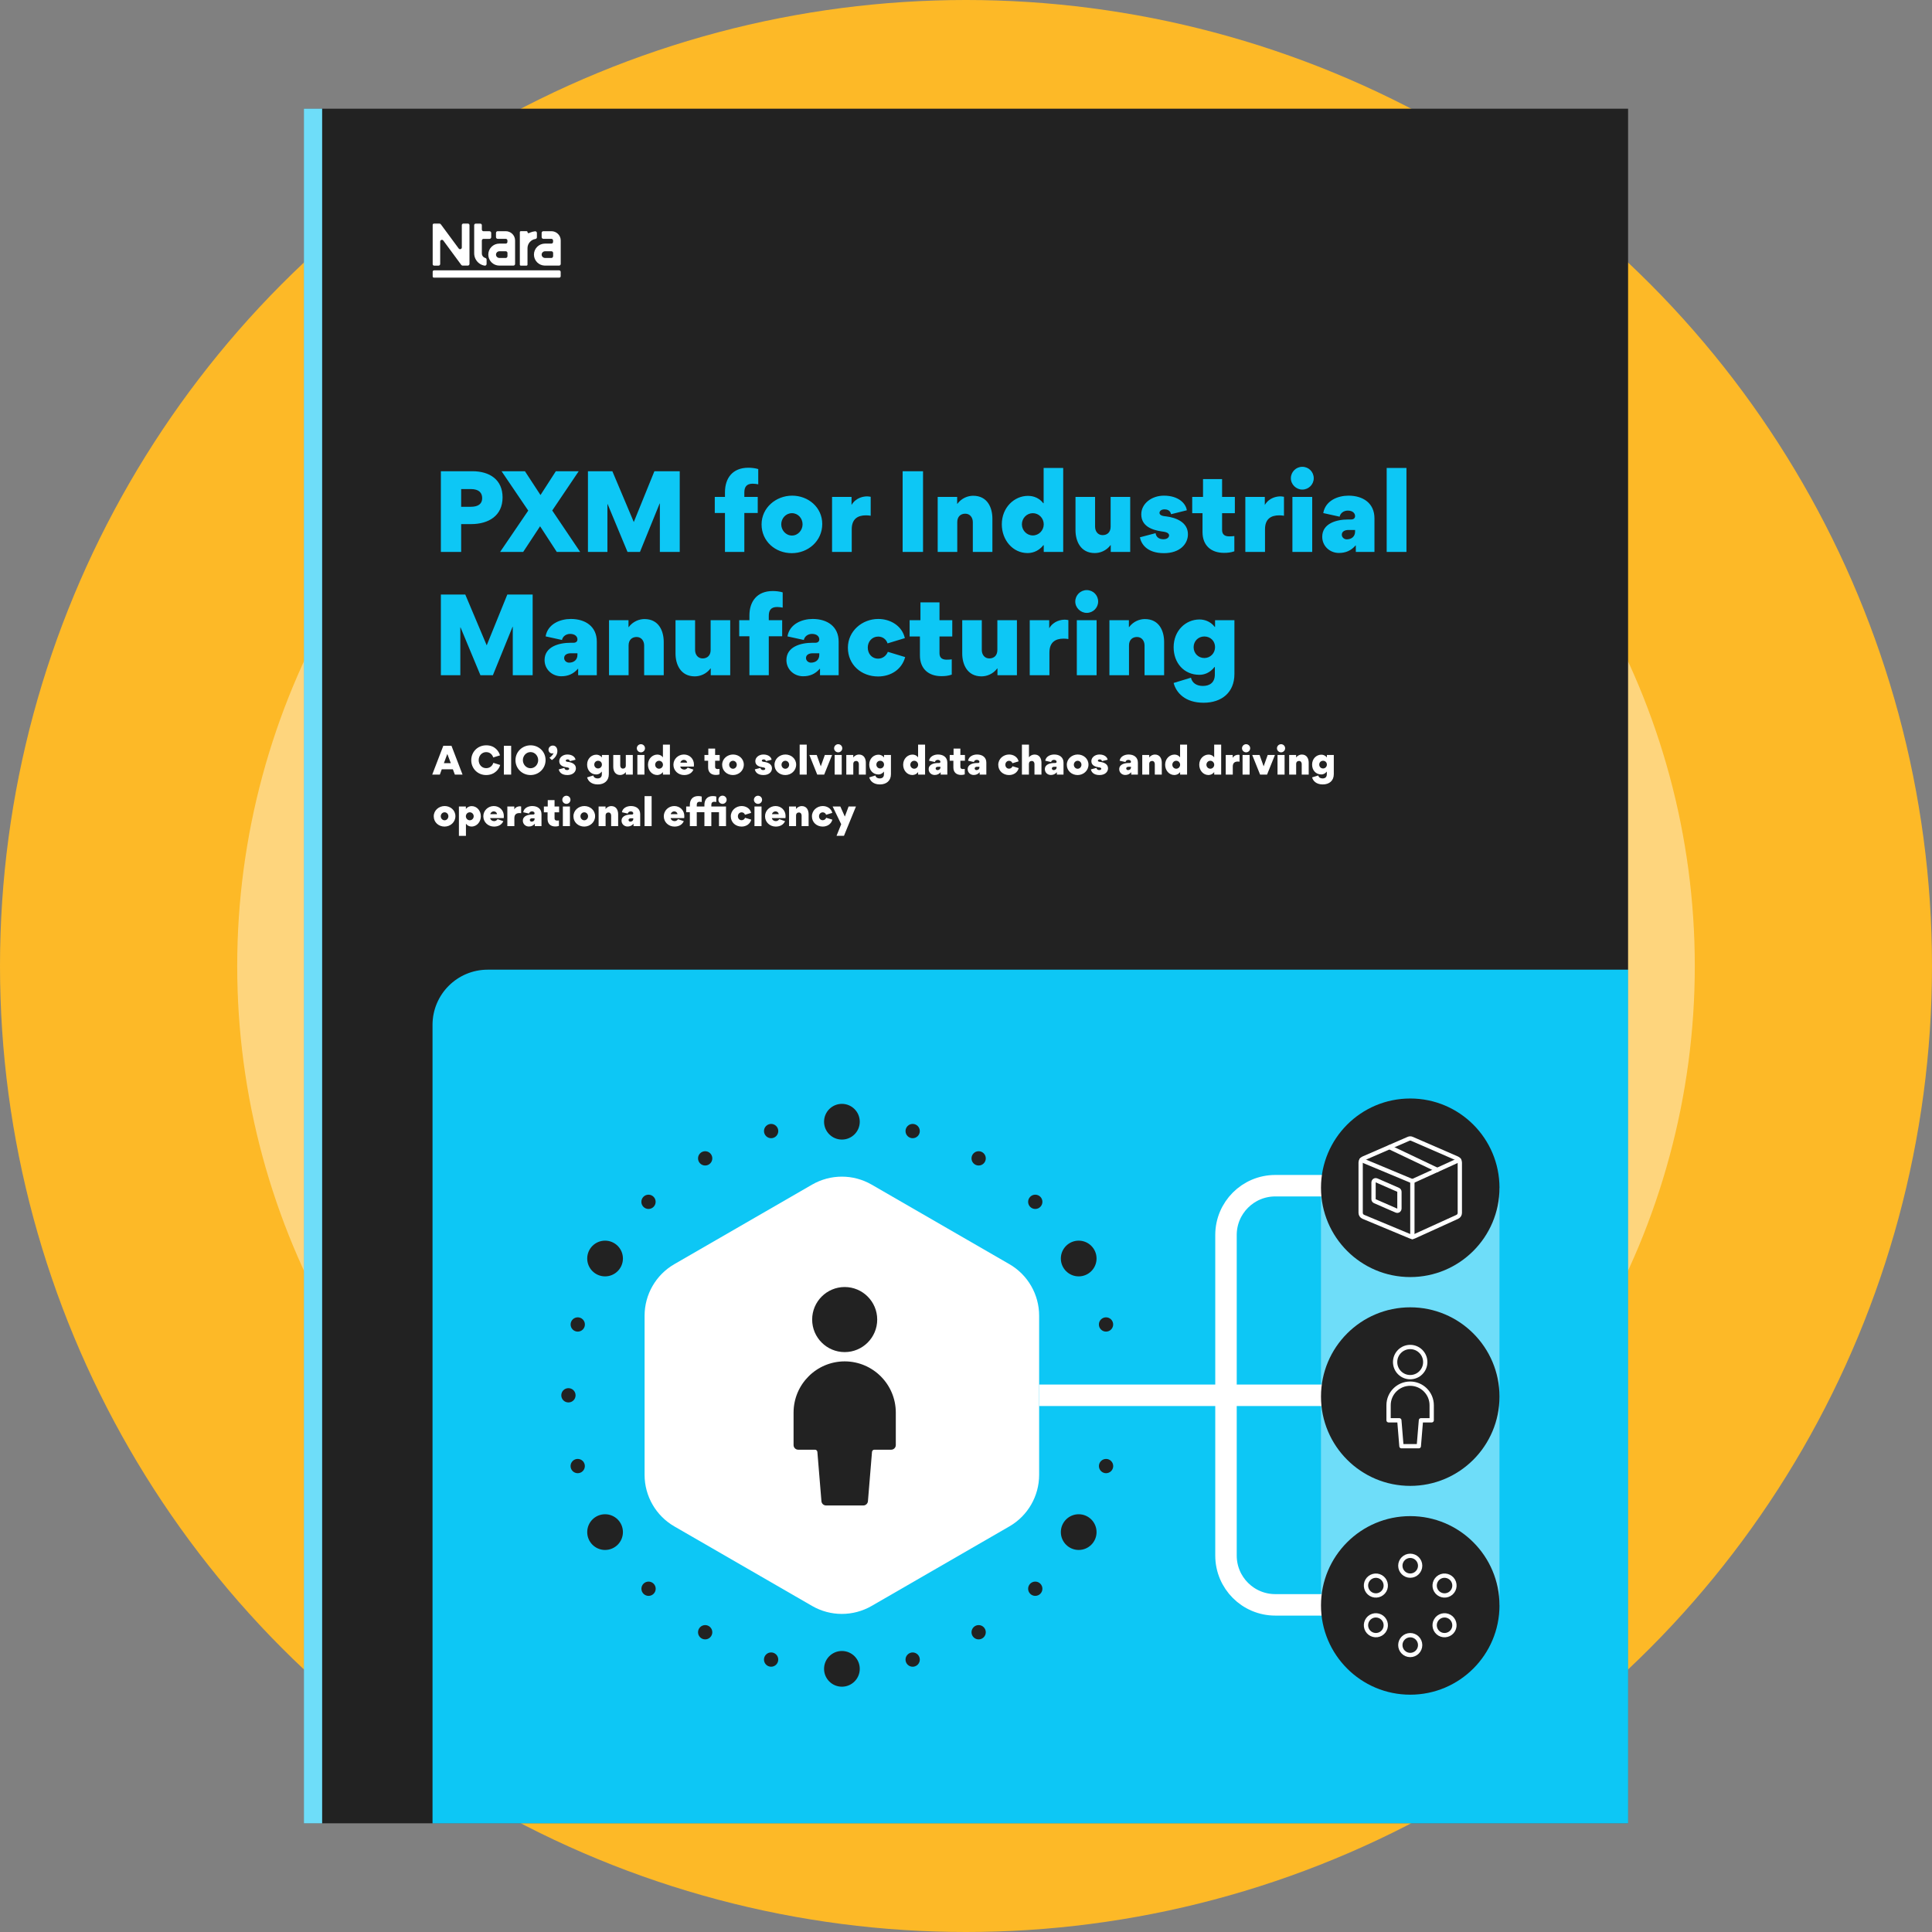
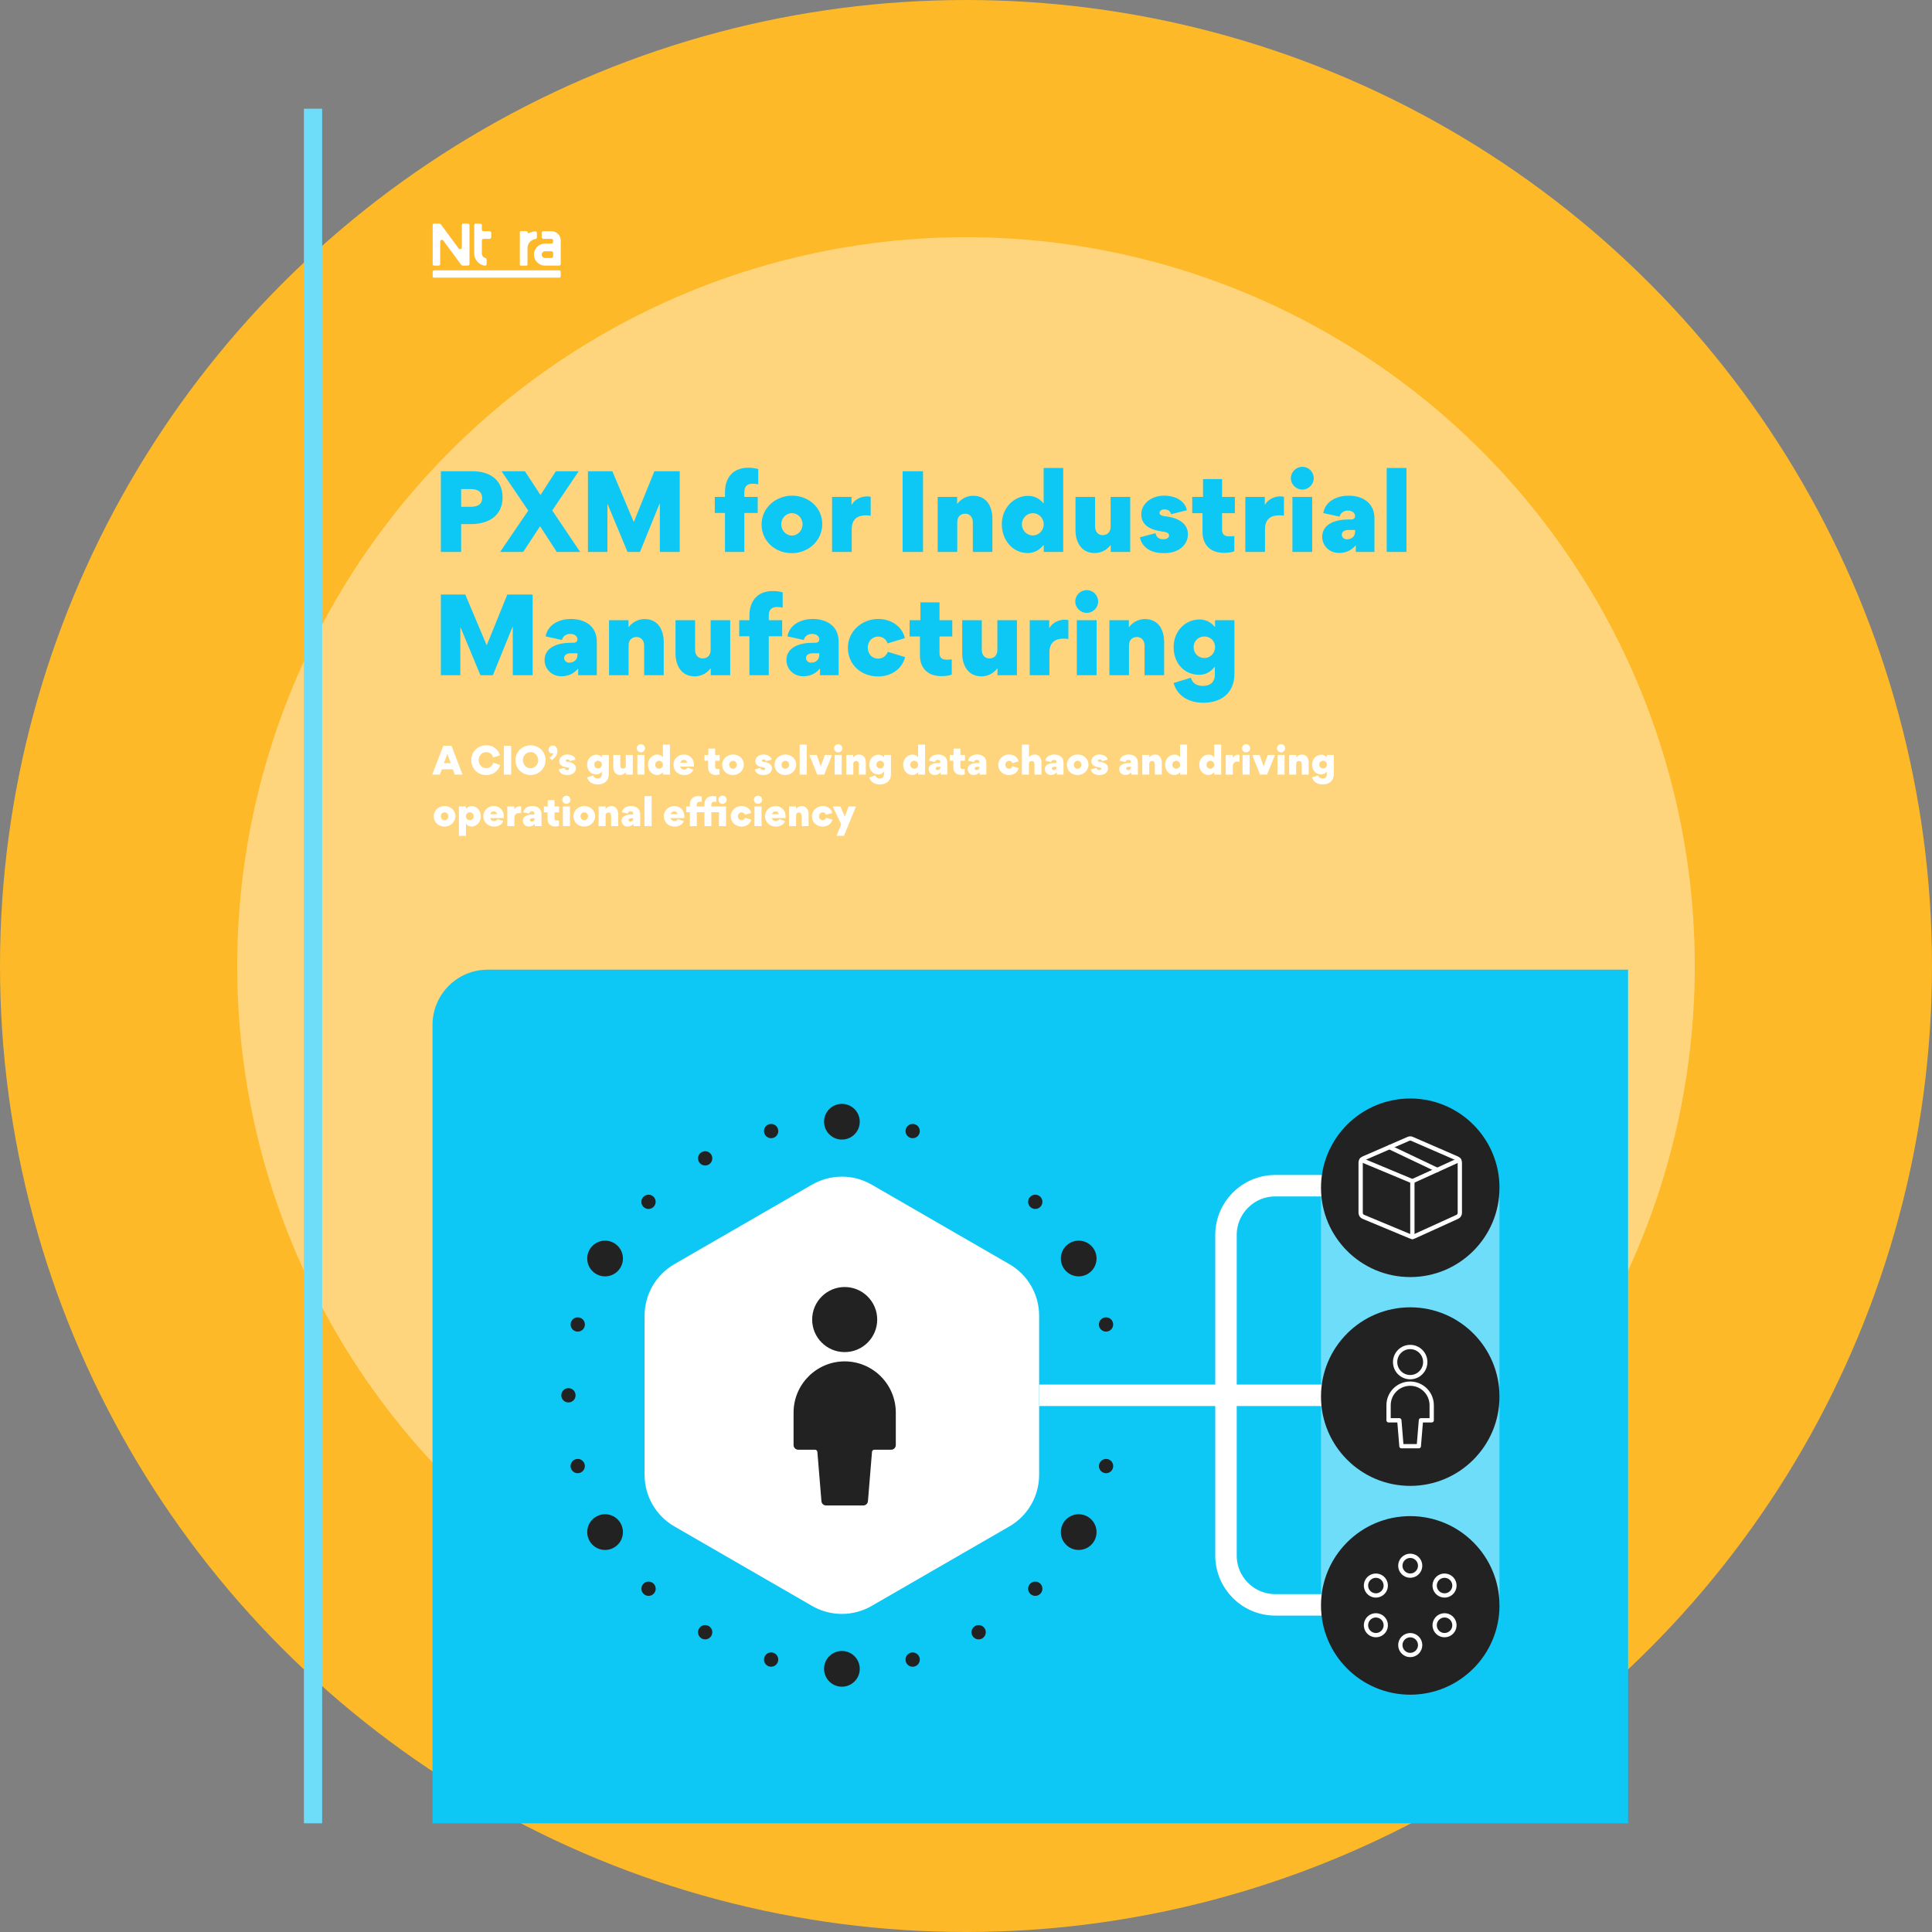
<svg xmlns="http://www.w3.org/2000/svg" width="1800" height="1800" viewBox="0 0 1800 1800" fill="none">
  <rect x="0" y="0" width="1800" height="1800" fill="#808080" stroke="none" />
  <circle cx="900" cy="900" r="900" fill="#FDB927" />
  <circle cx="900" cy="900" r="679" fill="#FED57D" />
  <g clip-path="url(#clip0_3296_1853)">
    <mask id="mask0_3296_1853" style="mask-type:luminance" maskUnits="userSpaceOnUse" x="283" y="101" width="1234" height="1598">
      <path d="M1517 101H283V1699H1517V101Z" fill="white" />
    </mask>
    <g mask="url(#mask0_3296_1853)">
-       <path d="M1517 101H283V1699H1517V101Z" fill="#222222" />
      <path d="M429.654 514.217H410.746V439.035H440.116C456.144 439.035 468.237 446.813 468.237 463.424C468.237 480.515 455.184 488.292 438.964 488.292H429.654V514.217ZM429.654 455.646V472.161H438.676C445.586 472.161 449.234 469.377 449.234 464.192C449.234 459.199 446.354 455.646 438.58 455.646H429.654ZM503.186 490.308L487.446 514.217H465.947L492.148 475.714L467.29 439.035H489.077L503.57 461.215L517.871 439.035H539.178L514.511 475.618L540.521 514.217H518.734L503.186 490.308ZM614.769 514.217V469.089H614.578L596.246 514.217H584.632L566.109 469.665H565.917V514.217H547.777V439.035H570.524L590.487 486.372L609.683 439.035H633.293V514.217H614.769ZM706.439 437.019V451.229C705.48 450.941 702.6 450.653 701.257 450.653C695.498 450.653 693.482 453.726 693.482 458.911V462.944H705.96V477.922H693.482V514.217H675.439V477.922H665.937V462.944H675.439V458.623C675.439 445.66 682.349 435.771 697.226 435.771C700.105 435.771 703.656 436.155 706.439 437.019ZM709.538 488.58C709.538 473.025 722.975 461.791 738.044 461.791C753.016 461.791 766.069 472.641 766.069 488.196C766.069 503.943 753.016 515.369 737.66 515.369C722.303 515.369 709.538 504.231 709.538 488.58ZM727.87 488.484C727.87 494.053 732.189 498.95 737.852 498.95C743.514 498.95 747.737 493.957 747.737 488.484C747.737 482.915 743.514 478.114 737.852 478.114C732.189 478.114 727.87 482.915 727.87 488.484ZM811.205 462.848V480.515C809.19 480.131 806.982 480.131 806.694 480.131C799.112 480.131 793.545 483.491 793.545 493.093V514.217H775.213V462.944H793.353V470.337H793.449C797.576 463.424 804.775 462.463 807.846 462.463C808.326 462.463 809.957 462.559 811.205 462.848ZM840.959 439.035H859.963V514.217H840.959V439.035ZM906.356 514.217V486.468C906.356 482.243 903.765 478.594 899.35 478.594C894.935 478.594 891.863 481.379 891.863 486.468V514.217H873.628V462.944H891.767V469.377H891.959C895.894 464.096 901.749 461.887 906.644 461.887C920.177 461.887 924.592 473.217 924.592 483.203V514.217H906.356ZM957.358 515.273C943.537 515.273 933.363 503.079 933.363 488.484C933.363 472.833 944.977 461.983 957.742 461.983C960.141 461.983 967.052 462.367 971.946 468.801H972.33V435.963H990.566V514.217H972.426V507.976H972.042C966.86 514.601 960.237 515.273 957.358 515.273ZM972.426 488.484C972.426 482.819 967.915 478.114 962.253 478.114C956.59 478.114 952.079 482.819 952.079 488.484C952.079 494.149 956.59 498.854 962.253 498.854C967.915 498.854 972.426 494.149 972.426 488.484ZM1020.26 462.944V490.693C1020.26 495.013 1022.85 498.566 1027.27 498.566C1031.68 498.566 1034.75 495.781 1034.75 490.693V462.944H1052.99V514.217H1034.85V507.88H1034.66C1030.72 513.161 1024.87 515.273 1019.97 515.273C1006.63 515.273 1002.02 503.943 1002.02 494.053V462.944H1020.26ZM1106.77 497.798C1106.77 506.727 1099.38 515.369 1084.41 515.369C1067.9 515.369 1063.01 506.055 1062.05 500.582L1076.64 496.742C1077.12 500.582 1080.09 502.407 1083.93 502.407C1088.15 502.407 1089.21 500.006 1089.21 498.854C1089.21 495.877 1084.51 495.397 1082.2 495.109C1073.37 493.765 1063.3 490.308 1063.3 479.17C1063.3 469.377 1072.7 461.791 1084.41 461.791C1098.33 461.791 1104.95 469.377 1105.72 475.426L1091.03 479.074C1090.27 475.33 1087.19 474.562 1084.99 474.562C1081.44 474.562 1080.28 476.578 1080.28 477.826C1080.28 480.515 1084.41 480.899 1086.43 481.091C1095.64 482.243 1106.77 486.468 1106.77 497.798ZM1150.01 499.43V513.641C1146.65 514.793 1143.77 515.081 1140.31 515.081C1128.51 515.081 1120.35 508.36 1120.35 495.685V478.114H1110.76V462.944H1120.83V446.333H1138.59V462.944H1150.49V478.114H1138.59V493.765C1138.59 498.374 1141.56 499.718 1145.21 499.718C1146.94 499.718 1148.19 499.622 1150.01 499.43ZM1196.24 462.848V480.515C1194.22 480.131 1192.02 480.131 1191.73 480.131C1184.15 480.131 1178.58 483.491 1178.58 493.093V514.217H1160.25V462.944H1178.39V470.337H1178.48C1182.61 463.424 1189.81 462.463 1192.88 462.463C1193.36 462.463 1194.99 462.559 1196.24 462.848ZM1213.32 456.126C1207.57 456.126 1202.67 451.325 1202.67 445.564C1202.67 439.707 1207.47 434.907 1213.32 434.907C1219.37 434.907 1223.98 439.707 1223.98 445.564C1223.98 451.325 1219.28 456.126 1213.32 456.126ZM1204.11 514.217V462.944H1222.55V514.217H1204.11ZM1255.69 475.714C1251.95 475.714 1248.78 478.018 1248.11 481.379L1232.85 478.018C1234.87 466.304 1246.57 461.791 1256.37 461.791C1269.81 461.791 1280.55 468.705 1280.55 482.915V514.217H1263.18V508.264L1262.98 508.168C1258.67 513.161 1253.58 515.177 1247.44 515.177C1238.9 515.177 1231.89 508.744 1231.89 500.102C1231.89 487.62 1245.23 483.971 1256.17 483.971H1258.86C1261.17 483.971 1262.5 482.723 1262.5 480.803C1262.5 478.21 1260.3 475.714 1255.69 475.714ZM1254.73 502.503C1259.15 502.503 1262.5 499.91 1262.5 495.301V493.765H1256.17C1253.39 493.765 1250.13 494.917 1250.13 498.182C1250.13 500.678 1252.33 502.503 1254.73 502.503ZM1291.94 435.963H1310.36V514.217H1291.94V435.963ZM477.739 629.094V583.966H477.547L459.215 629.094H447.602L429.078 584.542H428.886V629.094H410.746V553.913H433.493L453.457 601.249L472.652 553.913H496.263V629.094H477.739ZM531.173 590.592C527.43 590.592 524.262 592.896 523.591 596.257L508.33 592.896C510.346 581.182 522.055 576.669 531.845 576.669C545.282 576.669 556.031 583.582 556.031 597.793V629.094H538.659V623.141L538.467 623.045C534.148 628.038 529.061 630.055 522.919 630.055C514.377 630.055 507.37 623.621 507.37 614.98C507.37 602.498 520.711 598.849 531.653 598.849H534.34C536.644 598.849 537.987 597.601 537.987 595.68C537.987 593.088 535.78 590.592 531.173 590.592ZM530.213 617.38C534.628 617.38 537.987 614.788 537.987 610.179V608.643H531.653C528.869 608.643 525.606 609.795 525.606 613.06C525.606 615.556 527.814 617.38 530.213 617.38ZM600.146 629.094V601.345C600.146 597.121 597.554 593.472 593.139 593.472C588.724 593.472 585.653 596.257 585.653 601.345V629.094H567.417V577.821H585.557V584.254H585.749C589.684 578.973 595.539 576.765 600.434 576.765C613.967 576.765 618.382 588.095 618.382 598.081V629.094H600.146ZM647.596 577.821V605.57C647.596 609.891 650.188 613.444 654.603 613.444C659.018 613.444 662.089 610.659 662.089 605.57V577.821H680.325V629.094H662.185V622.757H661.993C658.058 628.038 652.203 630.151 647.309 630.151C633.968 630.151 629.361 618.821 629.361 608.931V577.821H647.596ZM729.215 551.897V566.107C728.256 565.819 725.376 565.531 724.032 565.531C718.274 565.531 716.258 568.604 716.258 573.788V577.821H728.735V592.8H716.258V629.094H698.214V592.8H688.713V577.821H698.214V573.5C698.214 560.538 705.125 550.648 720.001 550.648C722.881 550.648 726.432 551.032 729.215 551.897ZM756.496 590.592C752.753 590.592 749.586 592.896 748.914 596.257L733.653 592.896C735.669 581.182 747.378 576.669 757.168 576.669C770.605 576.669 781.354 583.582 781.354 597.793V629.094H763.982V623.141L763.79 623.045C759.471 628.038 754.385 630.055 748.242 630.055C739.7 630.055 732.694 623.621 732.694 614.98C732.694 602.498 746.035 598.849 756.976 598.849H759.663C761.967 598.849 763.311 597.601 763.311 595.68C763.311 593.088 761.103 590.592 756.496 590.592ZM755.536 617.38C759.951 617.38 763.311 614.788 763.311 610.179V608.643H756.976C754.193 608.643 750.929 609.795 750.929 613.06C750.929 615.556 753.137 617.38 755.536 617.38ZM818.079 630.247C802.53 630.247 789.957 619.397 789.957 603.458C789.957 587.999 803.202 576.669 818.271 576.669C829.5 576.669 840.442 583.006 843.033 594.528L826.909 599.425C825.661 595.488 822.206 593.088 818.175 593.088C812.512 593.088 808.481 597.697 808.481 603.266C808.481 608.931 812.128 613.636 818.175 613.636C822.302 613.636 825.661 611.043 827.197 607.298L843.321 612.195C840.154 623.909 829.788 630.247 818.079 630.247ZM886.728 614.308V628.518C883.368 629.671 880.489 629.959 877.034 629.959C865.229 629.959 857.071 623.237 857.071 610.563V592.992H847.473V577.821H857.55V561.21H875.306V577.821H887.208V592.992H875.306V608.643C875.306 613.252 878.282 614.596 881.929 614.596C883.656 614.596 884.904 614.5 886.728 614.308ZM914.722 577.821V605.57C914.722 609.891 917.314 613.444 921.729 613.444C926.144 613.444 929.215 610.659 929.215 605.57V577.821H947.451V629.094H929.311V622.757H929.119C925.184 628.038 919.329 630.151 914.434 630.151C901.093 630.151 896.487 618.821 896.487 608.931V577.821H914.722ZM995.38 577.725V595.392C993.365 595.008 991.157 595.008 990.87 595.008C983.287 595.008 977.721 598.369 977.721 607.971V629.094H959.389V577.821H977.529V585.215H977.625C981.752 578.301 988.95 577.341 992.021 577.341C992.501 577.341 994.133 577.437 995.38 577.725ZM1012.47 571.004C1006.71 571.004 1001.81 566.203 1001.81 560.442C1001.81 554.585 1006.61 549.784 1012.47 549.784C1018.51 549.784 1023.12 554.585 1023.12 560.442C1023.12 566.203 1018.42 571.004 1012.47 571.004ZM1003.25 629.094V577.821H1021.68V629.094H1003.25ZM1066.35 629.094V601.345C1066.35 597.121 1063.76 593.472 1059.34 593.472C1054.93 593.472 1051.86 596.257 1051.86 601.345V629.094H1033.62V577.821H1051.76V584.254H1051.95C1055.89 578.973 1061.74 576.765 1066.64 576.765C1080.17 576.765 1084.59 588.095 1084.59 598.081V629.094H1066.35ZM1131.84 621.413H1131.56C1127.14 627.078 1121.77 628.71 1117.45 628.71C1103.05 628.71 1093.45 617.572 1093.45 603.074C1093.45 587.423 1104.78 577.149 1117.54 577.149C1121.67 577.149 1127.53 578.589 1131.75 584.062H1132.04V577.821H1150.08V627.942C1150.08 645.225 1138.18 654.731 1121.29 654.731C1104.11 654.731 1095.76 645.321 1093.45 636.296L1109.58 631.399C1110.83 636.68 1115.24 639.08 1120.71 639.08C1127.14 639.08 1131.84 635.912 1131.84 628.326V621.413ZM1132.04 602.882C1132.04 597.217 1127.72 592.992 1122.05 592.992C1116.39 592.992 1112.07 597.313 1112.07 602.978C1112.07 608.643 1116.39 613.06 1122.05 613.06C1127.72 613.06 1132.04 608.547 1132.04 602.882Z" fill="#0DC7F5" />
      <path d="M421.928 716.744H411.576L409.794 721.682H402.698L413.016 694.832H420.625L430.943 721.682H423.779L421.928 716.744ZM413.564 711.018H420.008L416.752 702.445L413.564 711.018ZM452.902 722.094C445.155 722.094 439.054 716.127 439.054 708.24C439.054 700.627 444.881 694.386 453.073 694.386C461.197 694.386 464.865 700.113 465.825 703.748L459.518 705.702C459.106 704.056 457.221 700.73 452.971 700.73C448.926 700.73 445.978 704.091 445.978 708.206C445.978 712.218 448.72 715.681 452.971 715.681C457.118 715.681 459.106 712.629 459.621 710.709L465.996 712.698C465.208 716.024 461.3 722.094 452.902 722.094ZM469.451 694.832H476.238V721.682H469.451V694.832ZM480.261 708.24C480.261 700.456 486.602 694.386 494.349 694.386C502.062 694.386 508.3 700.353 508.3 708.137C508.3 715.956 502.027 722.094 494.281 722.094C486.534 722.094 480.261 716.059 480.261 708.24ZM487.151 708.206C487.151 712.184 490.201 715.75 494.281 715.75C498.394 715.75 501.41 712.184 501.41 708.206C501.41 704.228 498.36 700.696 494.281 700.696C490.201 700.696 487.151 704.228 487.151 708.206ZM519.29 699.633V699.907C519.29 703.028 517.267 706.045 514.182 708.137L511.92 706.045C513.222 705.154 514.902 703.611 515.828 701.656C515.416 701.862 514.765 701.965 514.388 701.965C512.537 701.965 511.029 700.524 511.029 698.467C511.029 696.341 512.811 694.626 515.073 694.626C517.576 694.626 519.29 696.684 519.29 699.633ZM536.567 715.818C536.567 719.008 533.928 722.094 528.581 722.094C522.685 722.094 520.937 718.768 520.594 716.813L525.804 715.441C525.975 716.813 527.038 717.465 528.409 717.465C529.917 717.465 530.294 716.607 530.294 716.196C530.294 715.133 528.615 714.961 527.792 714.858C524.639 714.378 521.039 713.144 521.039 709.166C521.039 705.668 524.399 702.959 528.581 702.959C533.551 702.959 535.916 705.668 536.19 707.829L530.946 709.132C530.672 707.794 529.575 707.52 528.786 707.52C527.518 707.52 527.107 708.24 527.107 708.686C527.107 709.646 528.581 709.783 529.3 709.852C532.591 710.263 536.567 711.772 536.567 715.818ZM560.719 718.939H560.616C559.039 720.962 557.119 721.545 555.577 721.545C550.435 721.545 547.007 717.567 547.007 712.389C547.007 706.8 551.052 703.131 555.611 703.131C557.085 703.131 559.176 703.645 560.684 705.6H560.787V703.371H567.231V721.271C567.231 727.443 562.981 730.838 556.948 730.838C550.812 730.838 547.83 727.478 547.007 724.254L552.766 722.505C553.212 724.391 554.789 725.249 556.742 725.249C559.039 725.249 560.719 724.117 560.719 721.408V718.939ZM560.787 712.321C560.787 710.298 559.245 708.789 557.222 708.789C555.2 708.789 553.657 710.332 553.657 712.355C553.657 714.378 555.2 715.956 557.222 715.956C559.245 715.956 560.787 714.344 560.787 712.321ZM577.874 703.371V713.281C577.874 714.824 578.799 716.093 580.376 716.093C581.953 716.093 583.05 715.098 583.05 713.281V703.371H589.562V721.682H583.084V719.419H583.015C581.61 721.305 579.519 722.06 577.771 722.06C573.006 722.06 571.361 718.013 571.361 714.481V703.371H577.874ZM597.116 700.936C595.06 700.936 593.312 699.221 593.312 697.164C593.312 695.072 595.025 693.357 597.116 693.357C599.276 693.357 600.921 695.072 600.921 697.164C600.921 699.221 599.242 700.936 597.116 700.936ZM593.826 721.682V703.371H600.407V721.682H593.826ZM612.282 722.06C607.346 722.06 603.712 717.705 603.712 712.492C603.712 706.903 607.86 703.028 612.419 703.028C613.276 703.028 615.744 703.165 617.492 705.462H617.629V693.735H624.142V721.682H617.663V719.453H617.526C615.675 721.82 613.31 722.06 612.282 722.06ZM617.663 712.492C617.663 710.469 616.052 708.789 614.03 708.789C612.008 708.789 610.396 710.469 610.396 712.492C610.396 714.515 612.008 716.196 614.03 716.196C616.052 716.196 617.663 714.515 617.663 712.492ZM646.435 714.172H633.753C634.095 715.956 635.706 717.019 637.489 717.019C638.826 717.019 639.991 716.299 640.677 715.167L646.058 717.053C644.413 720.654 641.122 722.094 637.352 722.094C631.936 722.094 627.411 718.047 627.411 712.492C627.411 707.108 631.902 702.959 637.18 702.959C642.459 702.959 646.538 706.971 646.538 712.252C646.538 712.904 646.538 713.521 646.435 714.172ZM637.077 707.931C635.569 707.931 634.164 709.063 633.855 710.538H640.197C639.957 708.892 638.723 707.931 637.077 707.931ZM670.341 716.401V721.477C669.141 721.888 668.113 721.991 666.879 721.991C662.662 721.991 659.749 719.591 659.749 715.064V708.789H656.321V703.371H659.92V697.438H666.262V703.371H670.512V708.789H666.262V714.378C666.262 716.024 667.324 716.504 668.627 716.504C669.244 716.504 669.689 716.47 670.341 716.401ZM672.803 712.526C672.803 706.971 677.602 702.959 682.983 702.959C688.33 702.959 692.992 706.834 692.992 712.389C692.992 718.013 688.33 722.094 682.846 722.094C677.362 722.094 672.803 718.116 672.803 712.526ZM679.35 712.492C679.35 714.481 680.892 716.23 682.915 716.23C684.937 716.23 686.445 714.447 686.445 712.492C686.445 710.503 684.937 708.789 682.915 708.789C680.892 708.789 679.35 710.503 679.35 712.492ZM719.237 715.818C719.237 719.008 716.598 722.094 711.25 722.094C705.354 722.094 703.606 718.768 703.264 716.813L708.474 715.441C708.645 716.813 709.708 717.465 711.079 717.465C712.587 717.465 712.964 716.607 712.964 716.196C712.964 715.133 711.285 714.961 710.462 714.858C707.308 714.378 703.709 713.144 703.709 709.166C703.709 705.668 707.068 702.959 711.25 702.959C716.221 702.959 718.586 705.668 718.86 707.829L713.615 709.132C713.341 707.794 712.244 707.52 711.456 707.52C710.188 707.52 709.776 708.24 709.776 708.686C709.776 709.646 711.25 709.783 711.97 709.852C715.261 710.263 719.237 711.772 719.237 715.818ZM721.575 712.526C721.575 706.971 726.374 702.959 731.755 702.959C737.103 702.959 741.764 706.834 741.764 712.389C741.764 718.013 737.103 722.094 731.618 722.094C726.134 722.094 721.575 718.116 721.575 712.526ZM728.122 712.492C728.122 714.481 729.664 716.23 731.687 716.23C733.709 716.23 735.217 714.447 735.217 712.492C735.217 710.503 733.709 708.789 731.687 708.789C729.664 708.789 728.122 710.503 728.122 712.492ZM745.03 693.735H751.612V721.682H745.03V693.735ZM761.394 721.682L754.058 703.371H760.914L764.684 713.932H764.718L768.489 703.371H775.242L767.872 721.682H761.394ZM780.925 700.936C778.868 700.936 777.12 699.221 777.12 697.164C777.12 695.072 778.834 693.357 780.925 693.357C783.084 693.357 784.73 695.072 784.73 697.164C784.73 699.221 783.05 700.936 780.925 700.936ZM777.634 721.682V703.371H784.216V721.682H777.634ZM800.169 721.682V711.772C800.169 710.263 799.243 708.96 797.666 708.96C796.089 708.96 794.993 709.955 794.993 711.772V721.682H788.48V703.371H794.958V705.668H795.027C796.432 703.782 798.523 702.993 800.271 702.993C805.105 702.993 806.681 707.04 806.681 710.606V721.682H800.169ZM823.559 718.939H823.456C821.879 720.962 819.96 721.545 818.417 721.545C813.275 721.545 809.848 717.567 809.848 712.389C809.848 706.8 813.893 703.131 818.451 703.131C819.925 703.131 822.016 703.645 823.525 705.6H823.627V703.371H830.072V721.271C830.072 727.443 825.821 730.838 819.788 730.838C813.653 730.838 810.67 727.478 809.848 724.254L815.606 722.505C816.052 724.391 817.629 725.249 819.583 725.249C821.879 725.249 823.559 724.117 823.559 721.408V718.939ZM823.627 712.321C823.627 710.298 822.085 708.789 820.063 708.789C818.04 708.789 816.498 710.332 816.498 712.355C816.498 714.378 818.04 715.956 820.063 715.956C822.085 715.956 823.627 714.344 823.627 712.321ZM850.017 722.06C845.081 722.06 841.448 717.705 841.448 712.492C841.448 706.903 845.595 703.028 850.154 703.028C851.011 703.028 853.479 703.165 855.227 705.462H855.364V693.735H861.877V721.682H855.399V719.453H855.262C853.411 721.82 851.045 722.06 850.017 722.06ZM855.399 712.492C855.399 710.469 853.788 708.789 851.765 708.789C849.743 708.789 848.132 710.469 848.132 712.492C848.132 714.515 849.743 716.196 851.765 716.196C853.788 716.196 855.399 714.515 855.399 712.492ZM873.716 707.931C872.379 707.931 871.248 708.754 871.008 709.955L865.558 708.754C866.278 704.571 870.459 702.959 873.956 702.959C878.755 702.959 882.594 705.428 882.594 710.503V721.682H876.389V719.556L876.321 719.522C874.778 721.305 872.962 722.025 870.768 722.025C867.717 722.025 865.215 719.728 865.215 716.642C865.215 712.184 869.98 710.88 873.887 710.88H874.847C875.67 710.88 876.15 710.435 876.15 709.749C876.15 708.823 875.361 707.931 873.716 707.931ZM873.373 717.499C874.95 717.499 876.15 716.573 876.15 714.927V714.378H873.887C872.893 714.378 871.728 714.79 871.728 715.956C871.728 716.847 872.516 717.499 873.373 717.499ZM898.837 716.401V721.477C897.637 721.888 896.609 721.991 895.375 721.991C891.159 721.991 888.245 719.591 888.245 715.064V708.789H884.818V703.371H888.417V697.438H894.758V703.371H899.009V708.789H894.758V714.378C894.758 716.024 895.821 716.504 897.123 716.504C897.74 716.504 898.186 716.47 898.837 716.401ZM910.069 707.931C908.732 707.931 907.601 708.754 907.361 709.955L901.911 708.754C902.631 704.571 906.813 702.959 910.309 702.959C915.108 702.959 918.947 705.428 918.947 710.503V721.682H912.743V719.556L912.674 719.522C911.132 721.305 909.315 722.025 907.121 722.025C904.07 722.025 901.568 719.728 901.568 716.642C901.568 712.184 906.333 710.88 910.24 710.88H911.2C912.023 710.88 912.503 710.435 912.503 709.749C912.503 708.823 911.714 707.931 910.069 707.931ZM909.726 717.499C911.303 717.499 912.503 716.573 912.503 714.927V714.378H910.24C909.246 714.378 908.081 714.79 908.081 715.956C908.081 716.847 908.869 717.499 909.726 717.499ZM940.096 722.094C934.543 722.094 930.053 718.219 930.053 712.526C930.053 707.006 934.783 702.959 940.165 702.959C944.175 702.959 948.083 705.222 949.009 709.337L943.25 711.086C942.804 709.68 941.57 708.823 940.131 708.823C938.108 708.823 936.669 710.469 936.669 712.458C936.669 714.481 937.971 716.161 940.131 716.161C941.605 716.161 942.804 715.236 943.353 713.898L949.111 715.647C947.98 719.831 944.278 722.094 940.096 722.094ZM963.791 721.682V711.738C963.791 710.229 962.865 708.96 961.289 708.96C959.712 708.96 958.615 709.955 958.615 711.738V721.682H952.102V693.735H958.649V705.497H958.684C960.089 703.748 962.146 702.993 963.894 702.993C968.727 702.993 970.304 707.04 970.304 710.606V721.682H963.791ZM981.972 707.931C980.635 707.931 979.504 708.754 979.264 709.955L973.814 708.754C974.534 704.571 978.715 702.959 982.212 702.959C987.011 702.959 990.85 705.428 990.85 710.503V721.682H984.646V719.556L984.577 719.522C983.034 721.305 981.218 722.025 979.024 722.025C975.973 722.025 973.471 719.728 973.471 716.642C973.471 712.184 978.236 710.88 982.143 710.88H983.103C983.926 710.88 984.406 710.435 984.406 709.749C984.406 708.823 983.617 707.931 981.972 707.931ZM981.629 717.499C983.206 717.499 984.406 716.573 984.406 714.927V714.378H982.143C981.149 714.378 979.984 714.79 979.984 715.956C979.984 716.847 980.772 717.499 981.629 717.499ZM993.922 712.526C993.922 706.971 998.721 702.959 1004.1 702.959C1009.45 702.959 1014.11 706.834 1014.11 712.389C1014.11 718.013 1009.45 722.094 1003.97 722.094C998.481 722.094 993.922 718.116 993.922 712.526ZM1000.47 712.492C1000.47 714.481 1002.01 716.23 1004.03 716.23C1006.06 716.23 1007.56 714.447 1007.56 712.492C1007.56 710.503 1006.06 708.789 1004.03 708.789C1002.01 708.789 1000.47 710.503 1000.47 712.492ZM1032.32 715.818C1032.32 719.008 1029.68 722.094 1024.34 722.094C1018.44 722.094 1016.69 718.768 1016.35 716.813L1021.56 715.441C1021.73 716.813 1022.79 717.465 1024.16 717.465C1025.67 717.465 1026.05 716.607 1026.05 716.196C1026.05 715.133 1024.37 714.961 1023.55 714.858C1020.39 714.378 1016.79 713.144 1016.79 709.166C1016.79 705.668 1020.15 702.959 1024.34 702.959C1029.31 702.959 1031.67 705.668 1031.95 707.829L1026.7 709.132C1026.43 707.794 1025.33 707.52 1024.54 707.52C1023.27 707.52 1022.86 708.24 1022.86 708.686C1022.86 709.646 1024.34 709.783 1025.06 709.852C1028.35 710.263 1032.32 711.772 1032.32 715.818ZM1051.26 707.931C1049.93 707.931 1048.8 708.754 1048.56 709.955L1043.11 708.754C1043.83 704.571 1048.01 702.959 1051.5 702.959C1056.3 702.959 1060.14 705.428 1060.14 710.503V721.682H1053.94V719.556L1053.87 719.522C1052.33 721.305 1050.51 722.025 1048.32 722.025C1045.26 722.025 1042.76 719.728 1042.76 716.642C1042.76 712.184 1047.53 710.88 1051.43 710.88H1052.39C1053.22 710.88 1053.7 710.435 1053.7 709.749C1053.7 708.823 1052.91 707.931 1051.26 707.931ZM1050.92 717.499C1052.5 717.499 1053.7 716.573 1053.7 714.927V714.378H1051.43C1050.44 714.378 1049.28 714.79 1049.28 715.956C1049.28 716.847 1050.06 717.499 1050.92 717.499ZM1075.9 721.682V711.772C1075.9 710.263 1074.97 708.96 1073.4 708.96C1071.82 708.96 1070.72 709.955 1070.72 711.772V721.682H1064.21V703.371H1070.69V705.668H1070.76C1072.16 703.782 1074.25 702.993 1076 702.993C1080.83 702.993 1082.41 707.04 1082.41 710.606V721.682H1075.9ZM1094.11 722.06C1089.18 722.06 1085.54 717.705 1085.54 712.492C1085.54 706.903 1089.69 703.028 1094.25 703.028C1095.11 703.028 1097.57 703.165 1099.32 705.462H1099.46V693.735H1105.97V721.682H1099.49V719.453H1099.36C1097.51 721.82 1095.14 722.06 1094.11 722.06ZM1099.49 712.492C1099.49 710.469 1097.88 708.789 1095.86 708.789C1093.84 708.789 1092.23 710.469 1092.23 712.492C1092.23 714.515 1093.84 716.196 1095.86 716.196C1097.88 716.196 1099.49 714.515 1099.49 712.492ZM1125.88 722.06C1120.94 722.06 1117.31 717.705 1117.31 712.492C1117.31 706.903 1121.46 703.028 1126.02 703.028C1126.87 703.028 1129.34 703.165 1131.09 705.462H1131.23V693.735H1137.74V721.682H1131.26V719.453H1131.12C1129.27 721.82 1126.91 722.06 1125.88 722.06ZM1131.26 712.492C1131.26 710.469 1129.65 708.789 1127.63 708.789C1125.61 708.789 1123.99 710.469 1123.99 712.492C1123.99 714.515 1125.61 716.196 1127.63 716.196C1129.65 716.196 1131.26 714.515 1131.26 712.492ZM1154.86 703.336V709.646C1154.14 709.509 1153.35 709.509 1153.24 709.509C1150.54 709.509 1148.55 710.709 1148.55 714.138V721.682H1142V703.371H1148.48V706.011H1148.51C1149.99 703.542 1152.56 703.199 1153.66 703.199C1153.83 703.199 1154.41 703.233 1154.86 703.336ZM1160.96 700.936C1158.9 700.936 1157.15 699.221 1157.15 697.164C1157.15 695.072 1158.87 693.357 1160.96 693.357C1163.12 693.357 1164.76 695.072 1164.76 697.164C1164.76 699.221 1163.08 700.936 1160.96 700.936ZM1157.67 721.682V703.371H1164.25V721.682H1157.67ZM1174 721.682L1166.66 703.371H1173.52L1177.29 713.932H1177.32L1181.09 703.371H1187.85L1180.48 721.682H1174ZM1193.53 700.936C1191.47 700.936 1189.72 699.221 1189.72 697.164C1189.72 695.072 1191.44 693.357 1193.53 693.357C1195.69 693.357 1197.33 695.072 1197.33 697.164C1197.33 699.221 1195.65 700.936 1193.53 700.936ZM1190.24 721.682V703.371H1196.82V721.682H1190.24ZM1212.78 721.682V711.772C1212.78 710.263 1211.85 708.96 1210.27 708.96C1208.7 708.96 1207.6 709.955 1207.6 711.772V721.682H1201.09V703.371H1207.57V705.668H1207.63C1209.04 703.782 1211.13 702.993 1212.88 702.993C1217.71 702.993 1219.29 707.04 1219.29 710.606V721.682H1212.78ZM1236.16 718.939H1236.06C1234.48 720.962 1232.56 721.545 1231.02 721.545C1225.88 721.545 1222.45 717.567 1222.45 712.389C1222.45 706.8 1226.5 703.131 1231.05 703.131C1232.53 703.131 1234.62 703.645 1236.13 705.6H1236.23V703.371H1242.67V721.271C1242.67 727.443 1238.42 730.838 1232.39 730.838C1226.26 730.838 1223.27 727.478 1222.45 724.254L1228.21 722.505C1228.66 724.391 1230.23 725.249 1232.19 725.249C1234.48 725.249 1236.16 724.117 1236.16 721.408V718.939ZM1236.23 712.321C1236.23 710.298 1234.69 708.789 1232.67 708.789C1230.64 708.789 1229.1 710.332 1229.1 712.355C1229.1 714.378 1230.64 715.956 1232.67 715.956C1234.69 715.956 1236.23 714.344 1236.23 712.321ZM404.103 760.535C404.103 754.98 408.902 750.968 414.284 750.968C419.631 750.968 424.293 754.843 424.293 760.398C424.293 766.022 419.631 770.102 414.147 770.102C408.662 770.102 404.103 766.125 404.103 760.535ZM410.65 760.501C410.65 762.49 412.193 764.239 414.215 764.239C416.238 764.239 417.746 762.455 417.746 760.501C417.746 758.512 416.238 756.797 414.215 756.797C412.193 756.797 410.65 758.512 410.65 760.501ZM439.316 770.068C437.225 770.068 435.477 769.211 434.209 767.531H434.106V778.744H427.559V751.379H434.037V753.574H434.174C435.408 751.928 437.431 751.036 439.419 751.036C444.492 751.036 447.988 755.494 447.988 760.535C447.988 765.336 444.595 770.068 439.316 770.068ZM434.037 760.501C434.037 762.524 435.648 764.239 437.671 764.239C439.727 764.239 441.338 762.524 441.338 760.501C441.338 758.478 439.727 756.797 437.671 756.797C435.648 756.797 434.037 758.478 434.037 760.501ZM469.322 762.181H456.639C456.982 763.964 458.593 765.027 460.376 765.027C461.712 765.027 462.878 764.307 463.563 763.176L468.945 765.062C467.3 768.662 464.009 770.102 460.238 770.102C454.823 770.102 450.298 766.056 450.298 760.501C450.298 755.117 454.788 750.968 460.067 750.968C465.346 750.968 469.425 754.98 469.425 760.261C469.425 760.912 469.425 761.53 469.322 762.181ZM459.964 755.94C458.456 755.94 457.051 757.072 456.742 758.546H463.083C462.844 756.9 461.61 755.94 459.964 755.94ZM485.536 751.345V757.655C484.816 757.517 484.028 757.517 483.925 757.517C481.217 757.517 479.229 758.718 479.229 762.147V769.691H472.682V751.379H479.161V754.02H479.195C480.669 751.551 483.24 751.208 484.337 751.208C484.508 751.208 485.091 751.242 485.536 751.345ZM495.622 755.94C494.286 755.94 493.154 756.763 492.915 757.963L487.464 756.763C488.184 752.579 492.366 750.968 495.862 750.968C500.661 750.968 504.5 753.437 504.5 758.512V769.691H498.296V767.565L498.228 767.531C496.685 769.314 494.868 770.034 492.675 770.034C489.624 770.034 487.122 767.736 487.122 764.65C487.122 760.192 491.886 758.889 495.794 758.889H496.754C497.576 758.889 498.056 758.443 498.056 757.757C498.056 756.832 497.268 755.94 495.622 755.94ZM495.28 765.507C496.856 765.507 498.056 764.581 498.056 762.935V762.387H495.794C494.8 762.387 493.634 762.798 493.634 763.964C493.634 764.856 494.423 765.507 495.28 765.507ZM520.744 764.41V769.485C519.544 769.897 518.516 770 517.282 770C513.066 770 510.152 767.599 510.152 763.073V756.797H506.724V751.379H510.323V745.447H516.665V751.379H520.915V756.797H516.665V762.387C516.665 764.033 517.727 764.513 519.03 764.513C519.647 764.513 520.093 764.479 520.744 764.41ZM527.691 748.944C525.634 748.944 523.886 747.23 523.886 745.172C523.886 743.081 525.6 741.366 527.691 741.366C529.851 741.366 531.496 743.081 531.496 745.172C531.496 747.23 529.816 748.944 527.691 748.944ZM524.4 769.691V751.379H530.982V769.691H524.4ZM534.252 760.535C534.252 754.98 539.051 750.968 544.432 750.968C549.78 750.968 554.441 754.843 554.441 760.398C554.441 766.022 549.78 770.102 544.295 770.102C538.811 770.102 534.252 766.125 534.252 760.535ZM540.799 760.501C540.799 762.49 542.341 764.239 544.364 764.239C546.386 764.239 547.894 762.455 547.894 760.501C547.894 758.512 546.386 756.797 544.364 756.797C542.341 756.797 540.799 758.512 540.799 760.501ZM569.396 769.691V759.781C569.396 758.272 568.47 756.969 566.894 756.969C565.317 756.969 564.22 757.963 564.22 759.781V769.691H557.707V751.379H564.186V753.677H564.254C565.66 751.791 567.751 751.002 569.499 751.002C574.332 751.002 575.909 755.048 575.909 758.615V769.691H569.396ZM587.577 755.94C586.24 755.94 585.109 756.763 584.869 757.963L579.419 756.763C580.139 752.579 584.321 750.968 587.817 750.968C592.616 750.968 596.455 753.437 596.455 758.512V769.691H590.251V767.565L590.182 767.531C588.64 769.314 586.823 770.034 584.629 770.034C581.578 770.034 579.076 767.736 579.076 764.65C579.076 760.192 583.841 758.889 587.748 758.889H588.708C589.531 758.889 590.011 758.443 590.011 757.757C590.011 756.832 589.222 755.94 587.577 755.94ZM587.234 765.507C588.811 765.507 590.011 764.581 590.011 762.935V762.387H587.748C586.754 762.387 585.589 762.798 585.589 763.964C585.589 764.856 586.377 765.507 587.234 765.507ZM600.521 741.743H607.102V769.691H600.521V741.743ZM637.464 762.181H624.781C625.124 763.964 626.735 765.027 628.517 765.027C629.854 765.027 631.02 764.307 631.705 763.176L637.087 765.062C635.442 768.662 632.151 770.102 628.38 770.102C622.964 770.102 618.44 766.056 618.44 760.501C618.44 755.117 622.93 750.968 628.209 750.968C633.488 750.968 637.567 754.98 637.567 760.261C637.567 760.912 637.567 761.53 637.464 762.181ZM628.106 755.94C626.598 755.94 625.192 757.072 624.884 758.546H631.225C630.985 756.9 629.751 755.94 628.106 755.94ZM673.154 748.944C671.029 748.944 669.315 747.23 669.315 745.138C669.315 743.046 671.029 741.297 673.154 741.297C675.313 741.297 676.993 743.046 676.993 745.138C676.993 747.196 675.279 748.944 673.154 748.944ZM656.289 749.836C656.289 745.207 658.757 741.675 664.07 741.675C665.099 741.675 666.367 741.812 667.361 742.12V747.196C667.018 747.093 665.99 746.99 665.51 746.99C663.453 746.99 662.734 748.087 662.734 749.939V751.379H676.41V769.691H669.863V756.729H662.734V769.691H656.289V756.729H649.16V769.691H642.715V756.729H639.322V751.379H642.715V749.836C642.715 745.207 645.183 741.675 650.496 741.675C651.525 741.675 652.793 741.812 653.787 742.12V747.196C653.444 747.093 652.416 746.99 651.936 746.99C649.879 746.99 649.16 748.087 649.16 749.939V751.379H656.289V749.836ZM690.913 770.102C685.36 770.102 680.87 766.228 680.87 760.535C680.87 755.014 685.6 750.968 690.982 750.968C694.992 750.968 698.9 753.231 699.825 757.346L694.067 759.095C693.621 757.689 692.387 756.832 690.948 756.832C688.925 756.832 687.485 758.478 687.485 760.466C687.485 762.49 688.788 764.17 690.948 764.17C692.422 764.17 693.621 763.244 694.17 761.907L699.928 763.656C698.797 767.839 695.095 770.102 690.913 770.102ZM706.21 748.944C704.153 748.944 702.405 747.23 702.405 745.172C702.405 743.081 704.119 741.366 706.21 741.366C708.369 741.366 710.015 743.081 710.015 745.172C710.015 747.23 708.335 748.944 706.21 748.944ZM702.919 769.691V751.379H709.5V769.691H702.919ZM731.795 762.181H719.112C719.455 763.964 721.066 765.027 722.848 765.027C724.185 765.027 725.35 764.307 726.036 763.176L731.418 765.062C729.772 768.662 726.482 770.102 722.711 770.102C717.295 770.102 712.771 766.056 712.771 760.501C712.771 755.117 717.261 750.968 722.54 750.968C727.818 750.968 731.898 754.98 731.898 760.261C731.898 760.912 731.898 761.53 731.795 762.181ZM722.437 755.94C720.929 755.94 719.523 757.072 719.215 758.546H725.556C725.316 756.9 724.082 755.94 722.437 755.94ZM746.843 769.691V759.781C746.843 758.272 745.918 756.969 744.341 756.969C742.764 756.969 741.668 757.963 741.668 759.781V769.691H735.155V751.379H741.633V753.677H741.702C743.107 751.791 745.198 751.002 746.946 751.002C751.779 751.002 753.356 755.048 753.356 758.615V769.691H746.843ZM766.498 770.102C760.945 770.102 756.455 766.228 756.455 760.535C756.455 755.014 761.185 750.968 766.567 750.968C770.577 750.968 774.485 753.231 775.411 757.346L769.652 759.095C769.206 757.689 767.972 756.832 766.533 756.832C764.51 756.832 763.071 758.478 763.071 760.466C763.071 762.49 764.373 764.17 766.533 764.17C768.007 764.17 769.206 763.244 769.755 761.907L775.513 763.656C774.382 767.839 770.68 770.102 766.498 770.102ZM779.379 778.71L783.732 767.908L775.746 751.379H782.91L787.092 760.741H787.126L790.622 751.379H797.478L786.303 778.71H779.379Z" fill="white" />
      <path d="M402.972 954.867C402.972 926.459 425.992 903.429 454.389 903.429H1517V1699H402.972V954.867Z" fill="#0DC7F5" />
      <path d="M300.139 101H283V1699H300.139V101Z" fill="#6EDDF9" />
      <path d="M1397.03 1106.63H1230.74V1495.72H1397.03V1106.63Z" fill="#6EDDF9" />
      <path d="M968.139 1374.09V1225.81C968.139 1205.99 957.561 1187.68 940.424 1177.79L812.058 1103.67C794.921 1093.78 773.811 1093.78 756.628 1103.67L628.262 1177.79C611.125 1187.68 600.548 1205.99 600.548 1225.81V1374.09C600.548 1393.92 611.125 1412.22 628.262 1422.11L756.628 1496.23C773.765 1506.12 794.875 1506.12 812.058 1496.23L940.424 1422.11C957.561 1412.22 968.139 1393.92 968.139 1374.09Z" fill="white" />
      <path d="M786.975 1268.36C760.692 1268.41 739.397 1289.72 739.351 1316.01V1346.33C739.351 1348.73 741.291 1350.66 743.693 1350.66H759.352C760.461 1350.66 761.431 1351.55 761.523 1352.65L765.311 1398.63C765.496 1400.9 767.39 1402.61 769.653 1402.61H804.296C806.56 1402.61 808.453 1400.9 808.639 1398.63L812.426 1352.65C812.519 1351.55 813.443 1350.66 814.597 1350.66H830.256C832.658 1350.66 834.598 1348.73 834.598 1346.33V1316.01C834.552 1289.72 813.257 1268.41 786.975 1268.36Z" fill="#222222" />
      <path d="M756.673 1229.41C756.673 1246.14 770.253 1259.72 786.974 1259.72C803.696 1259.72 817.276 1246.14 817.276 1229.41C817.276 1212.68 803.696 1199.09 786.974 1199.09C770.253 1199.09 756.673 1212.68 756.673 1229.41Z" fill="#222222" />
      <path d="M784.388 1061.71C793.573 1061.71 801.017 1054.26 801.017 1045.08C801.017 1035.89 793.573 1028.44 784.388 1028.44C775.204 1028.44 767.76 1035.89 767.76 1045.08C767.76 1054.26 775.204 1061.71 784.388 1061.71Z" fill="#222222" />
      <path d="M784.388 1571.46C793.573 1571.46 801.017 1564.01 801.017 1554.83C801.017 1545.64 793.573 1538.19 784.388 1538.19C775.204 1538.19 767.76 1545.64 767.76 1554.83C767.76 1564.01 775.204 1571.46 784.388 1571.46Z" fill="#222222" />
      <path d="M563.734 1189.17C572.918 1189.17 580.363 1181.72 580.363 1172.53C580.363 1163.34 572.918 1155.89 563.734 1155.89C554.55 1155.89 547.105 1163.34 547.105 1172.53C547.105 1181.72 554.55 1189.17 563.734 1189.17Z" fill="#222222" />
      <path d="M1005 1444.06C1014.18 1444.06 1021.63 1436.61 1021.63 1427.43C1021.63 1418.24 1014.18 1410.79 1005 1410.79C995.812 1410.79 988.367 1418.24 988.367 1427.43C988.367 1436.61 995.812 1444.06 1005 1444.06Z" fill="#222222" />
      <path d="M563.734 1444.06C572.918 1444.06 580.363 1436.61 580.363 1427.43C580.363 1418.24 572.918 1410.79 563.734 1410.79C554.55 1410.79 547.105 1418.24 547.105 1427.43C547.105 1436.61 554.55 1444.06 563.734 1444.06Z" fill="#222222" />
      <path d="M1005 1189.17C1014.18 1189.17 1021.63 1181.72 1021.63 1172.53C1021.63 1163.34 1014.18 1155.89 1005 1155.89C995.812 1155.89 988.367 1163.34 988.367 1172.53C988.367 1181.72 995.812 1189.17 1005 1189.17Z" fill="#222222" />
      <path d="M1039.18 1306.62C1042.86 1306.62 1045.83 1303.65 1045.83 1299.97C1045.83 1296.3 1042.86 1293.32 1039.18 1293.32C1035.51 1293.32 1032.53 1296.3 1032.53 1299.97C1032.53 1303.65 1035.51 1306.62 1039.18 1306.62Z" fill="#222222" />
      <path d="M529.596 1306.62C525.901 1306.62 522.944 1303.68 522.944 1299.97C522.944 1296.28 525.901 1293.32 529.596 1293.32C533.291 1293.32 536.248 1296.28 536.248 1299.97C536.248 1303.68 533.291 1306.62 529.596 1306.62Z" fill="#222222" />
-       <path d="M911.785 1085.88C915.458 1085.88 918.436 1082.9 918.436 1079.23C918.436 1075.55 915.458 1072.57 911.785 1072.57C908.111 1072.57 905.133 1075.55 905.133 1079.23C905.133 1082.9 908.111 1085.88 911.785 1085.88Z" fill="#222222" />
      <path d="M656.992 1527.38C660.666 1527.38 663.644 1524.39 663.644 1520.73C663.644 1517.05 660.666 1514.06 656.992 1514.06C653.318 1514.06 650.34 1517.05 650.34 1520.73C650.34 1524.39 653.318 1527.38 656.992 1527.38Z" fill="#222222" />
      <path d="M656.992 1085.88C660.666 1085.88 663.644 1082.9 663.644 1079.23C663.644 1075.55 660.666 1072.57 656.992 1072.57C653.318 1072.57 650.34 1075.55 650.34 1079.23C650.34 1082.9 653.318 1085.88 656.992 1085.88Z" fill="#222222" />
      <path d="M911.785 1527.38C915.458 1527.38 918.436 1524.39 918.436 1520.73C918.436 1517.05 915.458 1514.06 911.785 1514.06C908.111 1514.06 905.133 1517.05 905.133 1520.73C905.133 1524.39 908.111 1527.38 911.785 1527.38Z" fill="#222222" />
      <path d="M964.537 1126.36C968.211 1126.36 971.189 1123.39 971.189 1119.71C971.189 1116.03 968.211 1113.06 964.537 1113.06C960.864 1113.06 957.886 1116.03 957.886 1119.71C957.886 1123.39 960.864 1126.36 964.537 1126.36Z" fill="#222222" />
      <path d="M604.245 1486.85C607.919 1486.85 610.897 1483.87 610.897 1480.19C610.897 1476.52 607.919 1473.54 604.245 1473.54C600.572 1473.54 597.594 1476.52 597.594 1480.19C597.594 1483.87 600.572 1486.85 604.245 1486.85Z" fill="#222222" />
      <path d="M723.149 1058.49C725.746 1055.89 725.746 1051.67 723.149 1049.08C720.552 1046.48 716.34 1046.48 713.742 1049.08C711.144 1051.67 711.144 1055.89 713.742 1058.49C716.34 1061.09 720.552 1061.09 723.149 1058.49Z" fill="#222222" />
      <path d="M855.012 1550.91C857.609 1548.31 857.609 1544.1 855.012 1541.51C852.415 1538.9 848.203 1538.9 845.605 1541.51C843.007 1544.1 843.007 1548.31 845.605 1550.91C848.203 1553.51 852.415 1553.51 855.012 1550.91Z" fill="#222222" />
      <path d="M538.282 1240.64C541.956 1240.64 544.934 1237.66 544.934 1233.99C544.934 1230.31 541.956 1227.33 538.282 1227.33C534.608 1227.33 531.63 1230.31 531.63 1233.99C531.63 1237.66 534.608 1240.64 538.282 1240.64Z" fill="#222222" />
      <path d="M1035.2 1370.6C1037.8 1368.01 1037.8 1363.8 1035.2 1361.2C1032.61 1358.6 1028.39 1358.6 1025.8 1361.2C1023.2 1363.8 1023.2 1368.01 1025.8 1370.6C1028.39 1373.2 1032.61 1373.2 1035.2 1370.6Z" fill="#222222" />
      <path d="M604.195 1126.36C607.869 1126.36 610.846 1123.39 610.846 1119.71C610.846 1116.03 607.869 1113.06 604.195 1113.06C600.521 1113.06 597.543 1116.03 597.543 1119.71C597.543 1123.39 600.521 1126.36 604.195 1126.36Z" fill="#222222" />
      <path d="M964.532 1486.84C968.206 1486.84 971.184 1483.87 971.184 1480.19C971.184 1476.52 968.206 1473.54 964.532 1473.54C960.858 1473.54 957.881 1476.52 957.881 1480.19C957.881 1483.87 960.858 1486.84 964.532 1486.84Z" fill="#222222" />
      <path d="M542.945 1370.6C545.542 1368.01 545.542 1363.79 542.945 1361.19C540.346 1358.59 536.135 1358.59 533.538 1361.19C530.94 1363.79 530.94 1368.01 533.538 1370.6C536.135 1373.2 540.346 1373.2 542.945 1370.6Z" fill="#222222" />
      <path d="M1035.17 1238.68C1037.76 1236.09 1037.76 1231.88 1035.17 1229.28C1032.57 1226.68 1028.36 1226.68 1025.76 1229.28C1023.16 1231.88 1023.16 1236.09 1025.76 1238.68C1028.36 1241.28 1032.57 1241.28 1035.17 1238.68Z" fill="#222222" />
      <path d="M718.427 1552.84C722.101 1552.84 725.079 1549.86 725.079 1546.18C725.079 1542.51 722.101 1539.53 718.427 1539.53C714.754 1539.53 711.776 1542.51 711.776 1546.18C711.776 1549.86 714.754 1552.84 718.427 1552.84Z" fill="#222222" />
      <path d="M855.012 1058.5C857.609 1055.9 857.609 1051.69 855.012 1049.08C852.414 1046.49 848.203 1046.49 845.605 1049.08C843.007 1051.69 843.007 1055.9 845.605 1058.5C848.203 1061.09 852.415 1061.09 855.012 1058.5Z" fill="#222222" />
      <path d="M968.137 1299.97H1234.06" stroke="white" stroke-width="20" stroke-linejoin="round" />
      <path d="M1234.06 1104.69H1188.15C1162.79 1104.69 1142.23 1125.25 1142.23 1150.62V1449.28C1142.23 1474.65 1162.79 1495.21 1188.15 1495.21H1234.06" stroke="white" stroke-width="20" stroke-linecap="round" stroke-linejoin="round" />
      <path d="M1313.89 1189.81C1359.8 1189.81 1397.03 1152.57 1397.03 1106.63C1397.03 1060.69 1359.8 1023.45 1313.89 1023.45C1267.96 1023.45 1230.74 1060.69 1230.74 1106.63C1230.74 1152.57 1267.96 1189.81 1313.89 1189.81Z" fill="#222222" />
      <path d="M1313.89 1578.9C1359.8 1578.9 1397.03 1541.66 1397.03 1495.72C1397.03 1449.78 1359.8 1412.54 1313.89 1412.54C1267.96 1412.54 1230.74 1449.78 1230.74 1495.72C1230.74 1541.66 1267.96 1578.9 1313.89 1578.9Z" fill="#222222" />
      <path d="M1313.89 1384.36C1359.8 1384.36 1397.03 1347.11 1397.03 1301.17C1397.03 1255.24 1359.8 1218 1313.89 1218C1267.96 1218 1230.74 1255.24 1230.74 1301.17C1230.74 1347.11 1267.96 1384.36 1313.89 1384.36Z" fill="#222222" />
      <path d="M1360.08 1083.06C1360.08 1081.45 1359.15 1080.02 1357.68 1079.36L1315.5 1061.02C1314.49 1060.55 1313.33 1060.55 1312.27 1061.02L1270.1 1079.36C1268.61 1080.02 1267.69 1081.45 1267.69 1083.06V1129.97C1267.69 1131.58 1268.67 1133.06 1270.14 1133.66L1314.26 1152.05C1315.27 1152.47 1316.47 1152.47 1317.49 1152.01L1357.72 1133.71C1359.15 1133.06 1360.08 1131.63 1360.08 1130.06V1083.06Z" stroke="white" stroke-width="4" stroke-linecap="round" stroke-linejoin="round" />
      <path d="M1315.87 1100.53L1268.43 1080.75" stroke="white" stroke-width="4" stroke-linecap="round" stroke-linejoin="round" />
      <path d="M1315.87 1100.53L1359.33 1080.75" stroke="white" stroke-width="4" stroke-linecap="round" stroke-linejoin="round" />
      <path d="M1294.53 1068.78L1339.11 1089.99" stroke="white" stroke-width="4" stroke-linecap="round" stroke-linejoin="round" />
-       <path d="M1303.82 1110.37C1303.82 1109.58 1303.36 1108.85 1302.61 1108.52L1282.52 1099.74C1281.5 1099.28 1280.3 1099.74 1279.88 1100.76C1279.8 1101.04 1279.7 1101.27 1279.7 1101.55V1117.26C1279.7 1118.04 1280.17 1118.78 1280.9 1119.11L1301 1127.89C1302.01 1128.35 1303.21 1127.89 1303.63 1126.87C1303.72 1126.63 1303.82 1126.36 1303.82 1126.09V1110.37Z" stroke="white" stroke-width="4" stroke-linecap="round" stroke-linejoin="round" />
      <path d="M1315.87 1152.56V1100.57" stroke="white" stroke-width="4" stroke-linecap="round" stroke-linejoin="round" />
      <path d="M1321.87 1347.39L1323.86 1323.26H1333.88V1309.21C1333.88 1298.13 1324.87 1289.12 1313.79 1289.12C1302.7 1289.12 1293.7 1298.13 1293.7 1309.21V1323.26H1303.72L1305.7 1347.39H1321.78H1321.87Z" stroke="white" stroke-width="4" stroke-linecap="round" stroke-linejoin="round" />
      <path d="M1299.8 1269.01C1299.8 1276.77 1306.08 1283.06 1313.84 1283.06C1321.6 1283.06 1327.88 1276.77 1327.88 1269.01C1327.88 1261.25 1321.6 1254.96 1313.84 1254.96C1306.08 1254.96 1299.8 1261.25 1299.8 1269.01Z" stroke="white" stroke-width="4" stroke-linecap="round" stroke-linejoin="round" />
      <path d="M1304.65 1458.75C1304.65 1463.84 1308.81 1467.99 1313.89 1467.99C1318.97 1467.99 1323.12 1463.84 1323.12 1458.75C1323.12 1453.67 1318.97 1449.51 1313.89 1449.51C1308.81 1449.51 1304.65 1453.67 1304.65 1458.75Z" stroke="white" stroke-width="4" stroke-linecap="round" stroke-linejoin="round" />
      <path d="M1304.65 1532.69C1304.65 1537.78 1308.81 1541.93 1313.89 1541.93C1318.97 1541.93 1323.12 1537.78 1323.12 1532.69C1323.12 1527.61 1318.97 1523.45 1313.89 1523.45C1308.81 1523.45 1304.65 1527.61 1304.65 1532.69Z" stroke="white" stroke-width="4" stroke-linecap="round" stroke-linejoin="round" />
      <path d="M1277.25 1485.23C1281.68 1487.77 1287.32 1486.24 1289.87 1481.86C1292.4 1477.47 1290.88 1471.78 1286.49 1469.24C1282.1 1466.7 1276.42 1468.22 1273.88 1472.61C1271.34 1477 1272.87 1482.69 1277.25 1485.23Z" stroke="white" stroke-width="4" stroke-linecap="round" stroke-linejoin="round" />
      <path d="M1341.22 1522.2C1345.66 1524.74 1351.29 1523.21 1353.84 1518.82C1356.37 1514.43 1354.85 1508.75 1350.46 1506.21C1346.07 1503.67 1340.39 1505.19 1337.86 1509.58C1335.31 1513.97 1336.84 1519.65 1341.22 1522.2Z" stroke="white" stroke-width="4" stroke-linecap="round" stroke-linejoin="round" />
      <path d="M1286.49 1522.2C1290.93 1519.65 1292.4 1513.97 1289.87 1509.58C1287.32 1505.19 1281.64 1503.67 1277.25 1506.21C1272.87 1508.75 1271.34 1514.43 1273.88 1518.82C1276.42 1523.21 1282.1 1524.74 1286.49 1522.2Z" stroke="white" stroke-width="4" stroke-linecap="round" stroke-linejoin="round" />
      <path d="M1350.46 1485.23C1354.9 1482.69 1356.37 1477 1353.84 1472.61C1351.29 1468.22 1345.61 1466.7 1341.22 1469.24C1336.84 1471.78 1335.31 1477.47 1337.86 1481.86C1340.39 1486.24 1346.07 1487.77 1350.46 1485.23Z" stroke="white" stroke-width="4" stroke-linecap="round" stroke-linejoin="round" />
      <mask id="mask1_3296_1853" style="mask-type:luminance" maskUnits="userSpaceOnUse" x="402" y="208" width="121" height="51">
        <path d="M522.944 208.162H402.972V258.875H522.944V208.162Z" fill="white" />
      </mask>
      <g mask="url(#mask1_3296_1853)">
        <path d="M404.549 247.494H408.535C409.412 247.494 410.112 246.797 410.112 245.924V225.037C410.112 223.511 412.084 222.857 413.004 224.078L429.738 246.797C430.045 247.189 430.526 247.451 431.009 247.451H435.827C436.703 247.451 437.404 246.753 437.404 245.88V209.732C437.404 208.86 436.703 208.162 435.827 208.162H431.841C430.964 208.162 430.263 208.86 430.263 209.732V230.575C430.263 232.101 428.292 232.755 427.373 231.534L410.595 208.816C410.332 208.423 409.85 208.162 409.324 208.162H404.549C403.673 208.162 402.972 208.86 402.972 209.732V245.88C402.972 246.753 403.673 247.494 404.549 247.494Z" fill="white" />
        <path d="M445.859 244.878C447.48 246.273 449.407 247.146 451.51 247.494C452.474 247.669 453.35 246.883 453.35 245.924V241.869C453.35 241.171 452.868 240.517 452.167 240.343C450.283 239.819 448.925 238.119 448.925 236.113V224.121C448.925 223.25 449.626 222.552 450.503 222.552H456.066C456.942 222.552 457.643 221.854 457.643 220.982V217.014C457.643 216.142 456.942 215.444 456.066 215.444H450.503C449.626 215.444 448.925 214.747 448.925 213.874V209.775C448.925 208.904 448.225 208.206 447.348 208.206H443.362C442.486 208.206 441.785 208.904 441.785 209.732V235.938C441.785 239.428 443.274 242.654 445.859 244.878Z" fill="white" />
        <path d="M485.241 247.494H490.498C491.023 247.494 491.461 247.058 491.461 246.535V231.229C491.461 226.869 494.659 223.293 498.864 222.639C499.653 222.508 500.223 221.854 500.223 221.069V217.057C500.223 216.098 499.39 215.357 498.47 215.488C496.937 215.662 495.448 216.054 494.046 216.622C493.651 216.796 493.257 216.971 492.907 217.145C492.249 217.494 491.505 217.014 491.505 216.317C491.505 215.793 491.067 215.357 490.542 215.357H485.284C484.759 215.357 484.321 215.793 484.321 216.317V246.535C484.321 247.058 484.715 247.494 485.241 247.494Z" fill="white" />
-         <path d="M471.179 226.956H465.221H465.134C459.483 226.999 454.927 231.578 454.927 237.204C454.927 242.828 459.483 247.407 465.134 247.451C465.178 247.451 465.178 247.451 465.221 247.451H478.32C479.196 247.451 479.897 246.753 479.897 245.88V224.078C479.897 219.281 475.998 215.4 471.179 215.4H463.688C462.812 215.4 462.112 216.098 462.112 216.971V220.938C462.112 221.81 462.812 222.508 463.688 222.508H471.179C472.056 222.508 472.757 223.206 472.757 224.078V225.386C472.757 226.259 472.056 226.956 471.179 226.956ZM472.757 238.773C472.757 239.645 472.056 240.343 471.179 240.343H465.309C463.601 240.343 462.155 238.991 462.112 237.29C462.067 235.547 463.513 234.107 465.265 234.107H471.223C472.099 234.107 472.8 234.805 472.8 235.677V238.773H472.757Z" fill="white" />
        <path d="M513.715 215.4H506.225C505.348 215.4 504.647 216.098 504.647 216.971V220.938C504.647 221.81 505.348 222.508 506.225 222.508H513.715C514.591 222.508 515.292 223.206 515.292 224.078V225.386C515.292 226.259 514.591 226.956 513.715 226.956H507.758C507.714 226.956 507.714 226.956 507.67 226.956C502.019 226.999 497.463 231.578 497.463 237.204C497.463 242.828 502.019 247.407 507.67 247.451C507.714 247.451 507.714 247.451 507.758 247.451H520.856C521.732 247.451 522.433 246.753 522.433 245.88V224.078C522.433 219.281 518.534 215.4 513.715 215.4ZM515.292 238.773C515.292 239.645 514.591 240.343 513.715 240.343H507.845C506.136 240.343 504.691 238.991 504.647 237.29C504.603 235.547 506.049 234.107 507.801 234.107H513.759C514.635 234.107 515.336 234.805 515.336 235.677V238.773H515.292Z" fill="white" />
        <path d="M520.856 251.855H404.549C403.673 251.855 402.972 252.553 402.972 253.425V257.306C402.972 258.177 403.673 258.875 404.549 258.875H520.812C521.688 258.875 522.389 258.177 522.389 257.306V253.425C522.433 252.553 521.732 251.855 520.856 251.855Z" fill="white" />
      </g>
    </g>
  </g>
  <defs>
    <clipPath id="clip0_3296_1853">
      <rect width="1234" height="1598" fill="white" transform="translate(283 101)" />
    </clipPath>
  </defs>
</svg>